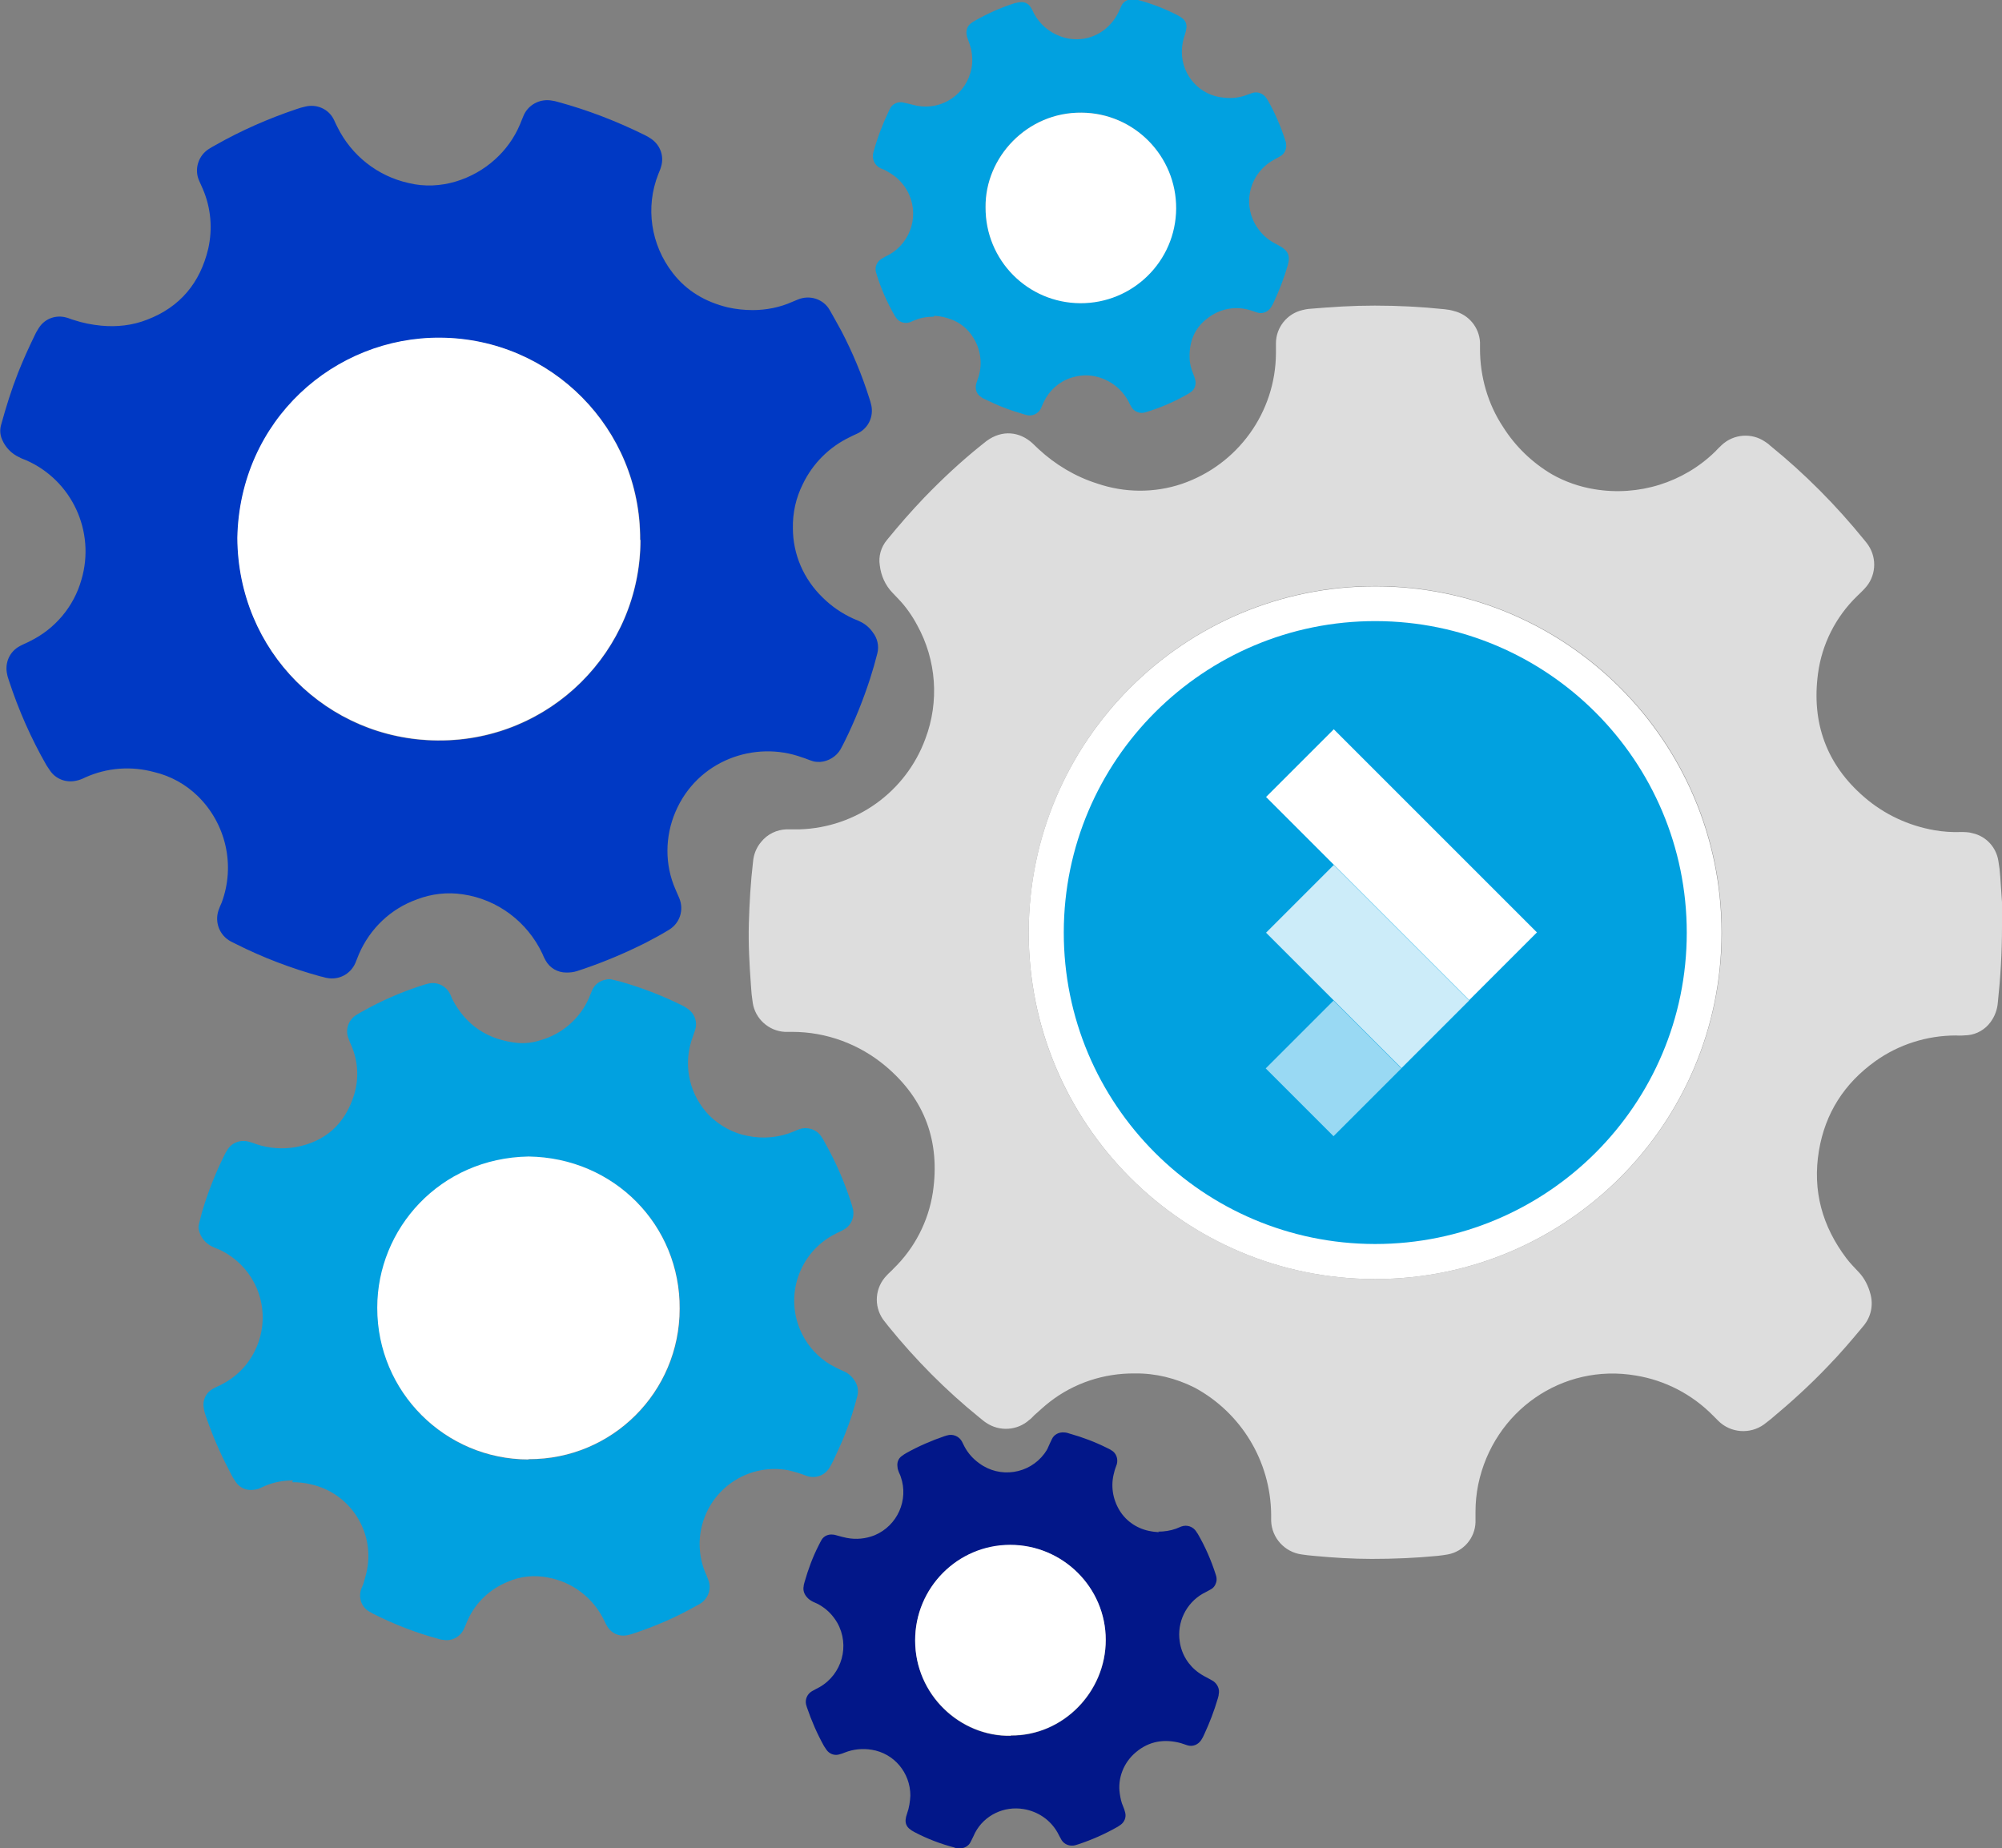
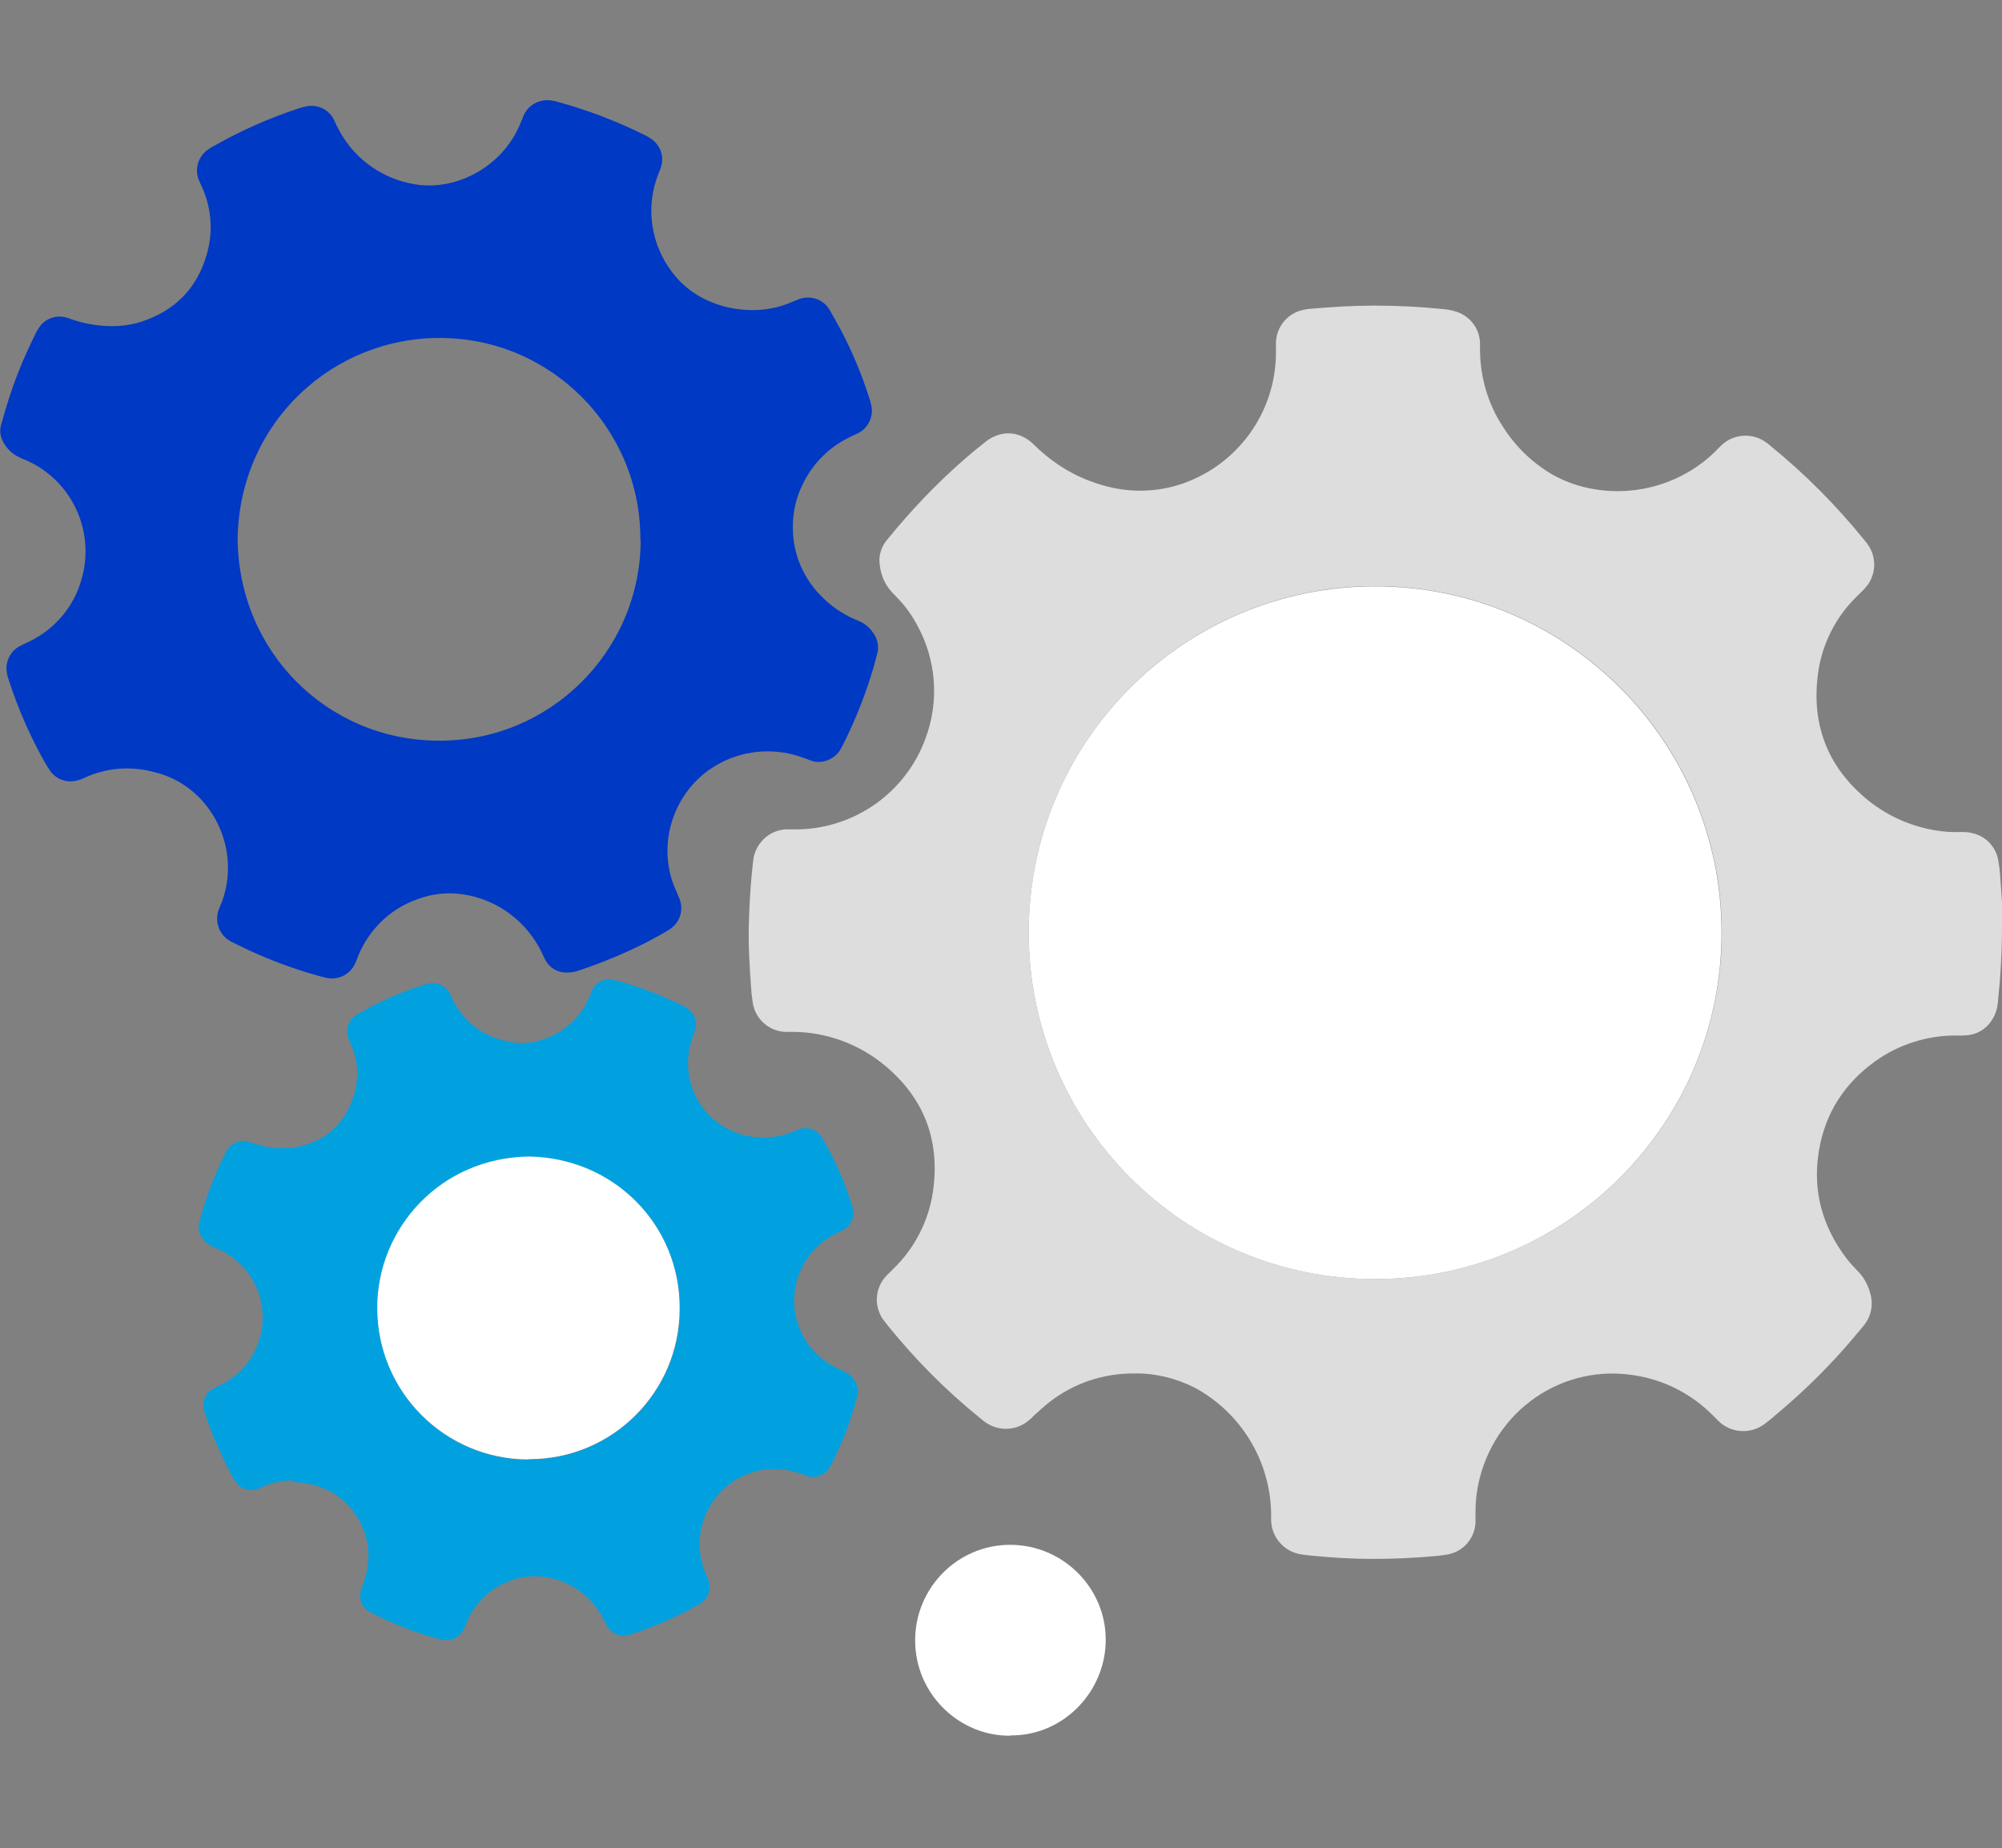
<svg xmlns="http://www.w3.org/2000/svg" id="Group_216" version="1.1" viewBox="0 0 668.1 616.9">
  <rect x="0" y="0" width="668.1" height="616.9" fill="#808080" stroke="none" />
  <defs>
    <style>
      .st0 {
        fill: none;
      }

      .st1 {
        fill: #01a1e0;
      }

      .st2 {
        fill: #ddd;
      }

      .st3 {
        clip-path: url(#clippath-1);
      }

      .st4 {
        clip-path: url(#clippath-3);
      }

      .st5 {
        clip-path: url(#clippath-2);
      }

      .st6 {
        fill: #0039c4;
      }

      .st7 {
        fill: #fff;
      }

      .st8 {
        opacity: .8;
      }

      .st9 {
        opacity: .6;
      }

      .st10 {
        fill: #021789;
      }

      .st11 {
        clip-path: url(#clippath);
      }
    </style>
    <clipPath id="clippath">
      <rect class="st0" y="0" width="668.1" height="616.9" />
    </clipPath>
    <clipPath id="clippath-1">
      <rect class="st0" y="0" width="668.1" height="616.9" />
    </clipPath>
    <clipPath id="clippath-2">
      <rect class="st0" x="422.4" y="333.9" width="45.3" height="45.3" />
    </clipPath>
    <clipPath id="clippath-3">
      <rect class="st0" x="422.4" y="288.6" width="67.9" height="67.9" />
    </clipPath>
  </defs>
  <g class="st11">
    <g id="Group_215">
      <g id="Group_214">
        <g class="st3">
          <g id="Group_213">
            <path id="Path_1271" class="st2" d="M668.1,309.4c0,8.5-.5,16.9-1.4,25.3-.2,2.3-1,4.5-2.4,6.4-1.8,2.5-4.6,4.1-7.6,4.4-1.3.1-2.7.2-4,.1-9.6,0-19.1,3-26.9,8.6-10.3,7.4-16.7,17.3-18.8,29.9-2.2,13.3,1.1,25.2,9.2,35.9,1.2,1.6,2.7,3.1,4.1,4.6,1.9,2,3.2,4.6,3.9,7.3,1,3.7.2,7.6-2.3,10.6-3.9,4.7-7.8,9.3-12,13.6-5.9,6.2-12.3,12-18.9,17.5-.8.6-1.5,1.2-2.3,1.8-4.7,3.4-11.2,2.9-15.3-1.2-.6-.6-1.2-1.2-1.8-1.8-6.9-7-15.9-11.7-25.7-13.3-24.5-4.2-47.5,11.8-52.6,36.4-.6,3-.9,6-.9,9,0,1.2,0,2.4,0,3.6-.2,5.3-4,9.7-9.2,10.7-1.2.2-2.4.4-3.6.5-7.2.7-14.5,1-21.8,1-6.4,0-12.8-.4-19.2-1-1.4-.1-2.9-.3-4.3-.5-5.6-.8-9.9-5.5-10.1-11.2,0-.7,0-1.5,0-2.2-.2-17.7-10-33.9-25.6-42.3-6.2-3.1-13-4.8-19.9-4.7-10.3-.1-20.3,3.2-28.4,9.5-1.8,1.4-3.5,3-5.2,4.5-.5.5-1,1.1-1.6,1.5-4,3.6-10,4-14.5.9-.8-.5-1.5-1.2-2.3-1.8-11.1-9-21.2-19.2-30.2-30.3-.6-.8-1.2-1.5-1.8-2.3-3.2-4.6-2.7-10.7,1.2-14.7.7-.8,1.6-1.5,2.3-2.3,7-6.8,11.6-15.7,13.1-25.4,2.5-16.9-2.6-31.1-15.8-42.2-8.7-7.3-19.7-11.4-31.1-11.4-.8,0-1.7,0-2.5,0-5.4-.3-9.9-4.4-10.7-9.7-.3-1.9-.5-3.8-.6-5.8-.5-6.9-.9-13.8-.7-20.7s.6-13.8,1.4-20.6c.2-2.4,1.1-4.7,2.7-6.6,2.1-2.6,5.2-4.1,8.5-4.2,1.4,0,2.9,0,4.4,0,18.8-.6,35.4-12.5,41.9-30.2,4.7-12.4,3.7-26.3-2.7-37.9-1.7-3.2-3.8-6.2-6.3-8.8-.7-.7-1.3-1.4-2-2.1-2.4-2.5-3.8-5.7-4.2-9.1-.5-3,.4-6.1,2.4-8.5,4-4.9,8.1-9.6,12.5-14.2,5.9-6.1,12.1-11.9,18.7-17.2.7-.5,1.3-1.1,2-1.6,5.3-3.9,11.1-3.1,15.3.7.7.7,1.4,1.3,2.1,2,5.6,5.2,12.3,9.2,19.6,11.5,9.1,3.1,19,3.2,28.2.1,18.7-6.4,31.3-23.9,31.4-43.6,0-1.1,0-2.2,0-3.3,0-5.3,3.7-9.9,8.8-11.1.7-.2,1.4-.3,2.1-.4,3.7-.3,7.5-.6,11.2-.8,3.6-.2,7.3-.3,10.9-.3,7.7,0,15.5.4,23.2,1.2,1.1.1,2.2.3,3.2.6,4.9,1.2,8.4,5.4,8.7,10.4,0,.7,0,1.5,0,2.2,0,9.3,2.6,18.4,7.7,26.1,4.1,6.5,9.7,11.9,16.3,15.8,4.4,2.5,9.3,4.2,14.3,5,14.6,2.4,29.5-2.2,40.1-12.5.8-.8,1.5-1.6,2.3-2.3,4-3.7,10-4.1,14.4-1.1.6.4,1.2.8,1.7,1.3,11.6,9.4,22.1,20,31.5,31.6.5.6.9,1.1,1.3,1.7,3,4.5,2.5,10.5-1.2,14.4-.8.9-1.7,1.7-2.6,2.6-7.1,6.9-11.7,16-13,25.8-2.2,16.4,2.8,30.4,15.5,41.3,6.6,5.7,14.7,9.5,23.4,11,2.9.5,5.8.7,8.7.6,1.3,0,2.7,0,4,.4,4.5,1,7.9,4.7,8.6,9.3.3,1.7.5,3.4.6,5,.4,6.2,1,12.3.8,16.7M458.7,426.9c63.9.1,115.7-51.5,115.9-115.4.1-63.9-51.5-115.7-115.4-115.9-63.8-.1-115.6,51.4-115.9,115.2-.3,63.8,51.2,115.8,115.1,116.1,0,0,.2,0,.3,0" />
            <path id="Path_1272" class="st6" d="M251.1,103.5c4.6,0,9.2-.9,13.4-2.8.6-.2,1.1-.5,1.7-.7,4-1.7,8.6-.2,10.7,3.5,1.3,2.3,2.6,4.6,3.9,7,3.7,7.1,6.8,14.5,9.2,22.1.3.9.6,1.8.8,2.8.7,3.6-.9,7.2-4.1,9-.9.5-2,.9-2.9,1.4-7,3.3-12.6,8.9-15.9,15.8-2.3,4.6-3.4,9.6-3.3,14.7,0,8.7,3.6,17,9.9,23.1,2.9,2.9,6.4,5.3,10.1,7,.8.4,1.6.6,2.3,1,1.8.8,3.3,2.1,4.4,3.7,1.5,1.9,2.1,4.5,1.5,6.9-.7,2.8-1.5,5.6-2.4,8.4-2.3,7.1-5.1,14.1-8.4,20.8-.5,1-1,2-1.5,2.9-1.4,2.4-4,4-6.8,4.2-1,0-1.9,0-2.9-.4-1-.3-2-.8-3.1-1.1-15.8-5.8-35,1-42.3,18.2-3.5,8.2-3.6,17.6,0,25.8.4,1,.9,2,1.3,3,1.6,3.9.2,8.3-3.4,10.5-2.6,1.6-5.2,3-7.9,4.4-6.6,3.3-13.4,6.2-20.4,8.6-.8.3-1.6.5-2.4.8-1.2.4-2.4.5-3.6.5-2.9,0-5.5-1.5-6.9-4-.4-.7-.8-1.5-1.1-2.3-5-10.6-14.9-18.1-26.5-19.8-5.2-.8-10.5-.2-15.4,1.7-8.7,3.1-15.6,9.7-19.3,18.2-.4,1-.8,2-1.2,3-1.6,3.7-5.5,5.8-9.5,5-.7-.1-1.4-.4-2.1-.5-9.8-2.7-19.3-6.3-28.4-10.9-.5-.3-1.1-.5-1.6-.8-3.7-2-5.4-6.3-4.1-10.3.3-.9.7-1.8,1.1-2.7,4.6-12.4,1.4-26.3-8-35.5-4-3.9-9-6.7-14.5-8-7.7-2.1-15.8-1.5-23.1,1.8-1,.5-2,.9-3.1,1.1-3.3.7-6.7-.6-8.6-3.4-.4-.6-.8-1.2-1.2-1.8-5.1-8.9-9.3-18.4-12.5-28.2-.2-.7-.5-1.4-.6-2.1-.9-3.8.8-7.7,4.3-9.5,1.1-.6,2.2-1,3.3-1.6,8.4-4.1,14.7-11.6,17.2-20.6,4.7-16-3.2-33.1-18.5-39.8-.8-.3-1.6-.6-2.3-1-2.6-1.2-4.6-3.3-5.7-5.9-.7-1.6-.8-3.3-.3-5,1.6-5.8,3.4-11.6,5.6-17.2,1.7-4.3,3.6-8.5,5.6-12.6.4-.9.9-1.7,1.4-2.5,2-3.1,5.7-4.4,9.2-3.4.8.2,1.6.6,2.4.8,3,1,6.1,1.6,9.2,1.9,5.2.5,10.5-.1,15.3-2,11-4.2,17.7-12.3,20.4-23.7,1.5-6.7.9-13.6-1.8-19.9-.4-.9-.8-1.8-1.2-2.7-1.8-3.9-.3-8.6,3.4-10.8.6-.4,1.2-.7,1.9-1.1,8.6-4.9,17.7-8.9,27.2-12.1.9-.3,1.8-.6,2.8-.8,3.9-1,8,.8,9.7,4.5.4.8.7,1.6,1.1,2.3,4.7,9.5,13.4,16.4,23.8,18.7,10.6,2.6,21.5-1.3,28.7-7.8,3.6-3.2,6.5-7.2,8.4-11.7.4-.9.7-1.8,1.1-2.7,1.5-3.9,5.6-6.1,9.7-5.3.6.1,1.2.2,1.8.4,10,2.7,19.8,6.5,29.1,11.1.8.4,1.5.8,2.2,1.3,3,2.1,4.3,5.8,3.2,9.3-.2.8-.6,1.6-.9,2.4-4.4,11.1-2.5,23.6,4.8,33,4.7,6.1,11,9.7,18.4,11.5,2.7.6,5.5.9,8.3.9M213.7,180.2c.2-37-29.6-67.2-66.6-67.4-35.4-.3-67,27.5-67.8,66.8.2,38,30,67.3,66.6,67.6,37,.5,67.4-29.2,67.9-66.2,0-.2,0-.5,0-.7" />
            <path id="Path_1273" class="st1" d="M97.8,494.1c-3.3,0-6.5.6-9.5,1.9-.7.3-1.3.6-2,.9-2.9.9-6,.4-7.9-2.7-.8-1.2-1.5-2.5-2.1-3.8-3-5.7-5.5-11.6-7.6-17.7-.3-.9-.6-1.8-.7-2.8-.5-2.6.8-5.2,3.1-6.4,1-.6,2.2-1,3.2-1.6,12.2-6.4,16.9-21.6,10.5-33.8-2.4-4.6-6.2-8.3-10.9-10.7-1-.5-2-.8-3-1.3-2.2-1-3.9-3-4.5-5.4-.2-.7-.2-1.4,0-2.2.3-1.3.7-2.6,1-3.9,1.9-6.5,4.4-12.8,7.4-18.9.3-.5.5-1.1.9-1.6,1.4-2.7,4.6-3.9,7.5-3,.8.2,1.6.5,2.4.8,4.2,1.4,8.6,1.7,12.9,1,10.1-1.8,16.7-7.8,19.7-17.6,1.6-5.3,1.3-10.9-.8-16-.4-.9-.8-1.8-1.1-2.7-1.2-2.9,0-6.3,2.7-7.9.6-.4,1.2-.7,1.9-1.1,6.2-3.5,12.8-6.4,19.6-8.6.8-.3,1.6-.5,2.4-.7,2.8-.7,5.7.6,7.1,3.1.4.6.6,1.3.9,2,4.6,8.9,12,13.7,21.9,14.7,2.5.2,5.1-.1,7.5-.9,7.2-2,13.2-7.2,16.2-14,.4-.9.7-1.8,1.1-2.7.8-1.8,2.4-3.1,4.4-3.5.8-.2,1.7-.3,2.5,0,.8.2,1.7.4,2.5.6,7,2,13.8,4.6,20.3,7.8.9.4,1.7.9,2.5,1.5,2.1,1.6,3,4.3,2.2,6.8-.4,1.3-.9,2.5-1.3,3.8-2.7,8.8-.4,18.3,6.1,24.9,3.5,3.4,7.9,5.8,12.6,6.7,5.2,1.1,10.7.6,15.6-1.5.7-.3,1.3-.6,2-.8,2.6-.8,5.5.2,7,2.4.5.7.9,1.4,1.3,2.2,3.5,6.2,6.4,12.8,8.6,19.6.3.9.6,1.8.8,2.8.5,2.7-.8,5.4-3.3,6.7-.8.5-1.7.8-2.6,1.3-12.3,6.2-17.3,21.2-11.1,33.5,2.1,4.2,5.4,7.8,9.5,10.2,1.4.8,2.8,1.5,4.2,2.1,1.5.6,2.7,1.6,3.6,2.9,1.2,1.6,1.6,3.6,1.1,5.5-1.1,4.2-2.4,8.4-4,12.4-1.2,3.2-2.7,6.2-4.1,9.3-.4.8-.8,1.5-1.2,2.2-1.6,2.6-4.7,3.7-7.6,2.7-2-.8-4.1-1.4-6.2-1.9-12.6-2.3-24.9,5.3-28.5,17.6-1.6,5.4-1.3,11.2.8,16.4.4.9.8,1.8,1.1,2.7,1.1,2.8,0,6-2.5,7.7-.5.3-1,.6-1.6.9-6.5,3.7-13.4,6.7-20.6,9.1-.8.3-1.6.5-2.5.7-2.6.5-5.2-.7-6.5-2.9-.4-.6-.7-1.3-1-1.9-3.6-7.6-10.6-13-18.9-14.5-4.5-.9-9.3-.4-13.5,1.5-5.8,2.4-10.5,6.8-13.1,12.5-.5,1-.8,2-1.3,3-1.2,2.8-4.1,4.4-7.1,3.8-.6,0-1.2-.2-1.8-.4-7.4-2-14.5-4.8-21.3-8.2-.5-.3-1.1-.6-1.6-.9-2.5-1.5-3.5-4.5-2.6-7.3.2-.7.6-1.3.8-2,.4-1.5.9-3,1.2-4.6,2.5-13-5.9-25.7-18.8-28.5-2-.5-4.1-.7-6.2-.7M176.4,487.1c27.8.1,50.4-22.3,50.5-50,0,0,0-.2,0-.2.2-27.8-21.8-50.4-50.4-50.8-29.7.5-50.5,24.1-50.5,50.4-.1,27.9,22.4,50.6,50.2,50.7,0,0,.1,0,.2,0" />
-             <path id="Path_1274" class="st10" d="M386.5,511.2c2,0,4.1-.3,6-1,.6-.2,1.1-.5,1.7-.7,1.9-.7,4,0,5.1,1.8.1.2.2.4.4.6,2.5,4.3,4.5,8.9,6,13.6.3.8.4,1.7.2,2.5-.3,1.1-.9,2-1.9,2.5-.8.5-1.7.9-2.6,1.4-5.6,3.2-8.7,9.6-7.7,16,.6,4.3,3,8.1,6.5,10.5,1,.7,2.1,1.3,3.1,1.8.5.3,1.1.6,1.6.9,1.4,1,2.2,2.7,1.8,4.4,0,.5-.2.9-.3,1.4-1.2,4.1-2.7,8-4.5,11.9-.3.7-.6,1.3-1,1.9-1,1.6-2.9,2.4-4.7,1.8-.7-.2-1.4-.5-2.1-.7-5.5-1.5-10.6-.7-15,3-4.1,3.4-6.2,8.7-5.4,13.9.2,1.4.5,2.9,1.1,4.2.3.7.5,1.3.7,2.1.4,1.6-.3,3.2-1.6,4.1-.3.2-.6.4-.9.6-4.2,2.4-8.7,4.4-13.3,5.9-.3.1-.7.2-1,.3-1.7.4-3.5-.3-4.4-1.7-.5-.8-.9-1.7-1.4-2.6-2.4-4.2-6.5-7-11.3-7.8-6.5-1.1-13.1,2-16.2,7.9-.5,1-.9,2-1.4,2.9-.7,1.6-2.4,2.5-4.2,2.3-.5,0-1-.1-1.4-.3-4.6-1.2-9-2.9-13.2-5.1-2.9-1.5-3.6-3.1-2.5-6.2.7-1.9,1-4,1.1-6,0-7.6-5.4-14.1-12.9-15.3-3-.5-6.1-.2-8.9.9-.7.3-1.3.5-2.1.7-1.6.4-3.2-.3-4.1-1.6-.3-.4-.5-.8-.8-1.2-2.3-4.1-4.2-8.5-5.7-12.9-.1-.3-.2-.7-.3-1-.4-1.7.4-3.5,1.9-4.4.8-.5,1.7-.9,2.6-1.4,7.5-4.3,10.2-13.9,5.9-21.5-1.3-2.2-3-4.1-5.2-5.5-.9-.6-1.9-1.1-2.9-1.5-.8-.4-1.5-.9-2-1.5-.9-1-1.4-2.3-1.1-3.7,0-.5.2-.9.3-1.4,1.2-4.2,2.7-8.3,4.7-12.2.3-.7.7-1.3,1-1.9.8-1.3,2.3-1.9,3.8-1.7.5,0,.9.2,1.4.3,1.1.3,2.1.6,3.2.8,3.1.6,6.3.3,9.3-.9,7.6-3.2,11.4-11.8,8.7-19.5-.2-.7-.6-1.3-.8-2-.2-.5-.3-.9-.3-1.4-.2-1.4.3-2.7,1.4-3.5.5-.4,1-.7,1.5-1,4.1-2.3,8.5-4.2,12.9-5.7.2,0,.5-.2.7-.2,1.9-.6,4,.2,5,2,.3.5.5,1.1.8,1.6,1.2,2.3,2.9,4.2,5,5.7,6.9,5.1,16.6,3.6,21.7-3.2.5-.7,1-1.4,1.3-2.2.4-.9.8-1.8,1.2-2.6.7-1.6,2.4-2.5,4.2-2.3.6,0,1.2.2,1.8.4,4.3,1.2,8.5,2.8,12.5,4.8.4.2.9.4,1.3.7,1.7.9,2.4,2.9,1.9,4.7-.3.9-.7,1.8-.9,2.8-1.2,4.3-.5,8.8,1.8,12.6,2.3,3.8,6.2,6.3,10.6,7,1,.2,1.9.2,2.6.3M337.3,579.3c17.5.1,31.8-14.6,31.7-31.9,0-17.6-14.3-31.8-31.9-31.7s-31.8,14.3-31.7,31.9c0,18.1,15,32.1,31.9,31.8" />
-             <path id="Path_1275" class="st1" d="M311.6,105.7c-2.1,0-4.2.3-6.1,1.1-.7.2-1.3.6-2,.8-1.7.5-3.5-.1-4.5-1.6-.1-.2-.3-.4-.4-.6-2.6-4.5-4.7-9.3-6.2-14.3-.4-1.2-.2-2.5.5-3.5.4-.6,1-1.1,1.6-1.4,1.1-.7,2.4-1.2,3.5-2,7.1-5,8.9-14.7,3.9-21.9-.8-1.1-1.7-2.1-2.7-3-1-.8-2.2-1.6-3.3-2.2-.6-.4-1.3-.6-2-.9-2.1-1-3.1-3.3-2.4-5.5,1.3-4.7,3-9.2,5.1-13.6.1-.2.2-.4.3-.6.8-1.9,2.9-2.8,4.9-2.2,1.4.3,2.8.7,4.2,1,8.5,1.6,16.6-4,18.2-12.5.4-2.1.3-4.2-.1-6.3-.3-1.2-.7-2.3-1.1-3.4-.2-.4-.3-.9-.4-1.4-.3-1.5.2-3,1.4-3.9.4-.3.8-.6,1.2-.8,4.2-2.4,8.6-4.4,13.3-5.9.8-.2,1.6-.4,2.5-.4,1.1,0,2.2.6,2.8,1.5.5.7.9,1.5,1.2,2.2,1.9,3.6,5,6.3,8.8,7.7,6,2.3,12.7.6,16.9-4.2,1.1-1.2,1.9-2.5,2.6-3.9.3-.7.6-1.3.9-2,.7-1.6,2.5-2.5,4.2-2.2.6,0,1.2.2,1.8.3,4.4,1.2,8.7,2.9,12.8,5,2.9,1.5,3.5,3,2.5,6.2-.7,1.9-1.1,4-1.1,6,0,8,6.1,14.7,14.1,15.3,2.7.3,5.3,0,7.8-1,.6-.2,1.1-.4,1.7-.6,1.7-.5,3.5.2,4.5,1.6.2.3.4.6.6.9,2.4,4.2,4.3,8.7,5.8,13.3.2.5.3.9.3,1.4.2,1.5-.5,3-1.7,3.8-.8.5-1.7.9-2.5,1.4-7.6,4.2-10.4,13.7-6.2,21.3,1.2,2.1,2.8,4,4.8,5.4,1,.7,2.1,1.3,3.1,1.8,3.2,1.7,4,3.4,3,6.8-1.2,4.1-2.7,8-4.5,11.9-.3.7-.6,1.3-1,1.9-1,1.6-2.9,2.4-4.7,1.8-.7-.2-1.4-.5-2.1-.7-5-1.6-10.3-.6-14.4,2.6-4.4,3.3-6.2,7.9-6,13.3,0,1.8.5,3.6,1.2,5.3.3.7.5,1.3.7,2.1.3,1.5-.2,3-1.4,3.9-.3.2-.6.4-.9.6-4.5,2.6-9.3,4.7-14.3,6.2-.9.3-1.9.3-2.8-.1-.8-.3-1.5-.9-1.9-1.6-.4-.6-.7-1.3-1-1.9-2.5-4.7-7.1-7.9-12.4-8.6-2.3-.3-4.6,0-6.8.7-4,1.3-7.2,4.2-9,7.9-.3.6-.6,1.3-.9,2-.8,2.1-3.2,3.2-5.3,2.4,0,0,0,0-.1,0-2.4-.7-4.9-1.5-7.2-2.4-2.1-.8-4.2-1.8-6.3-2.8-.6-.2-1.1-.6-1.5-.9-1.2-.9-1.7-2.4-1.4-3.9.2-.9.6-1.8.9-2.8,1.3-4.4.6-9.1-1.8-12.9-1.7-2.8-4.3-5-7.4-6.1-1.8-.7-3.7-1.1-5.6-1.2M328.9,69.2c0,17.6,14.1,31.9,31.6,31.9,17.6,0,31.9-14.1,31.9-31.6,0-17.5-14-31.8-31.5-31.9-18.2-.1-32.2,14.9-32,31.6" />
            <path id="Path_1276" class="st7" d="M458.7,426.9c-63.9-.1-115.5-52-115.4-115.8.1-63.9,52-115.5,115.8-115.4,63.8.1,115.4,51.9,115.4,115.6,0,63.9-51.8,115.6-115.6,115.6,0,0-.1,0-.2,0" />
-             <path id="Path_1277" class="st1" d="M458.8,415.2c-57.4-.1-103.9-46.7-103.8-104.1.1-57.4,46.7-103.9,104.1-103.8,57.3.1,103.8,46.6,103.8,104,0,57.4-46.6,103.9-104,103.9,0,0-.1,0-.2,0" />
-             <path id="Path_1278" class="st7" d="M213.7,180.2c0,37-30.1,67-67.2,66.9-.2,0-.5,0-.7,0-36.6-.4-66.4-29.7-66.6-67.6.8-39.3,32.4-67.1,67.8-66.8,37,.3,66.8,30.4,66.6,67.5" />
            <path id="Path_1279" class="st7" d="M176.4,487.1c-27.9,0-50.5-22.6-50.5-50.5,0,0,0-.1,0-.2,0-26.2,20.8-49.9,50.5-50.4,28.6.4,50.6,23,50.4,50.8,0,27.8-22.5,50.3-50.3,50.2,0,0-.2,0-.2,0" />
            <path id="Path_1280" class="st7" d="M337.3,579.3c-16.9.3-31.9-13.7-31.9-31.8,0-17.6,14.2-31.9,31.7-31.9s31.9,14.2,31.9,31.7c0,17.4-14.3,32.1-31.7,31.9" />
-             <path id="Path_1281" class="st7" d="M328.9,69.2c-.2-16.7,13.9-31.8,32-31.6,17.6.1,31.7,14.5,31.6,32-.1,17.6-14.5,31.7-32,31.6-17.6-.1-31.7-14.4-31.6-32" />
            <g id="Group_209" class="st9">
              <g id="Group_208">
                <g class="st5">
                  <g id="Group_207">
                    <rect id="Rectangle_249" class="st7" x="429" y="340.6" width="32" height="32" transform="translate(-121.8 419.1) rotate(-45)" />
                  </g>
                </g>
              </g>
            </g>
            <g id="Group_212" class="st8">
              <g id="Group_211">
                <g class="st4">
                  <g id="Group_210">
                    <path id="Path_1282" class="st7" d="M467.7,311.3l22.6,22.6-22.6,22.6-22.6-22.6-22.6-22.6,22.6-22.6,22.6,22.6Z" />
                  </g>
                </g>
              </g>
            </g>
            <path id="Path_1283" class="st7" d="M467.7,266l22.6,22.6,22.6,22.6-22.6,22.6-22.6-22.6-22.6-22.6-22.6-22.6,22.6-22.6,22.6,22.6Z" />
          </g>
        </g>
      </g>
    </g>
  </g>
</svg>